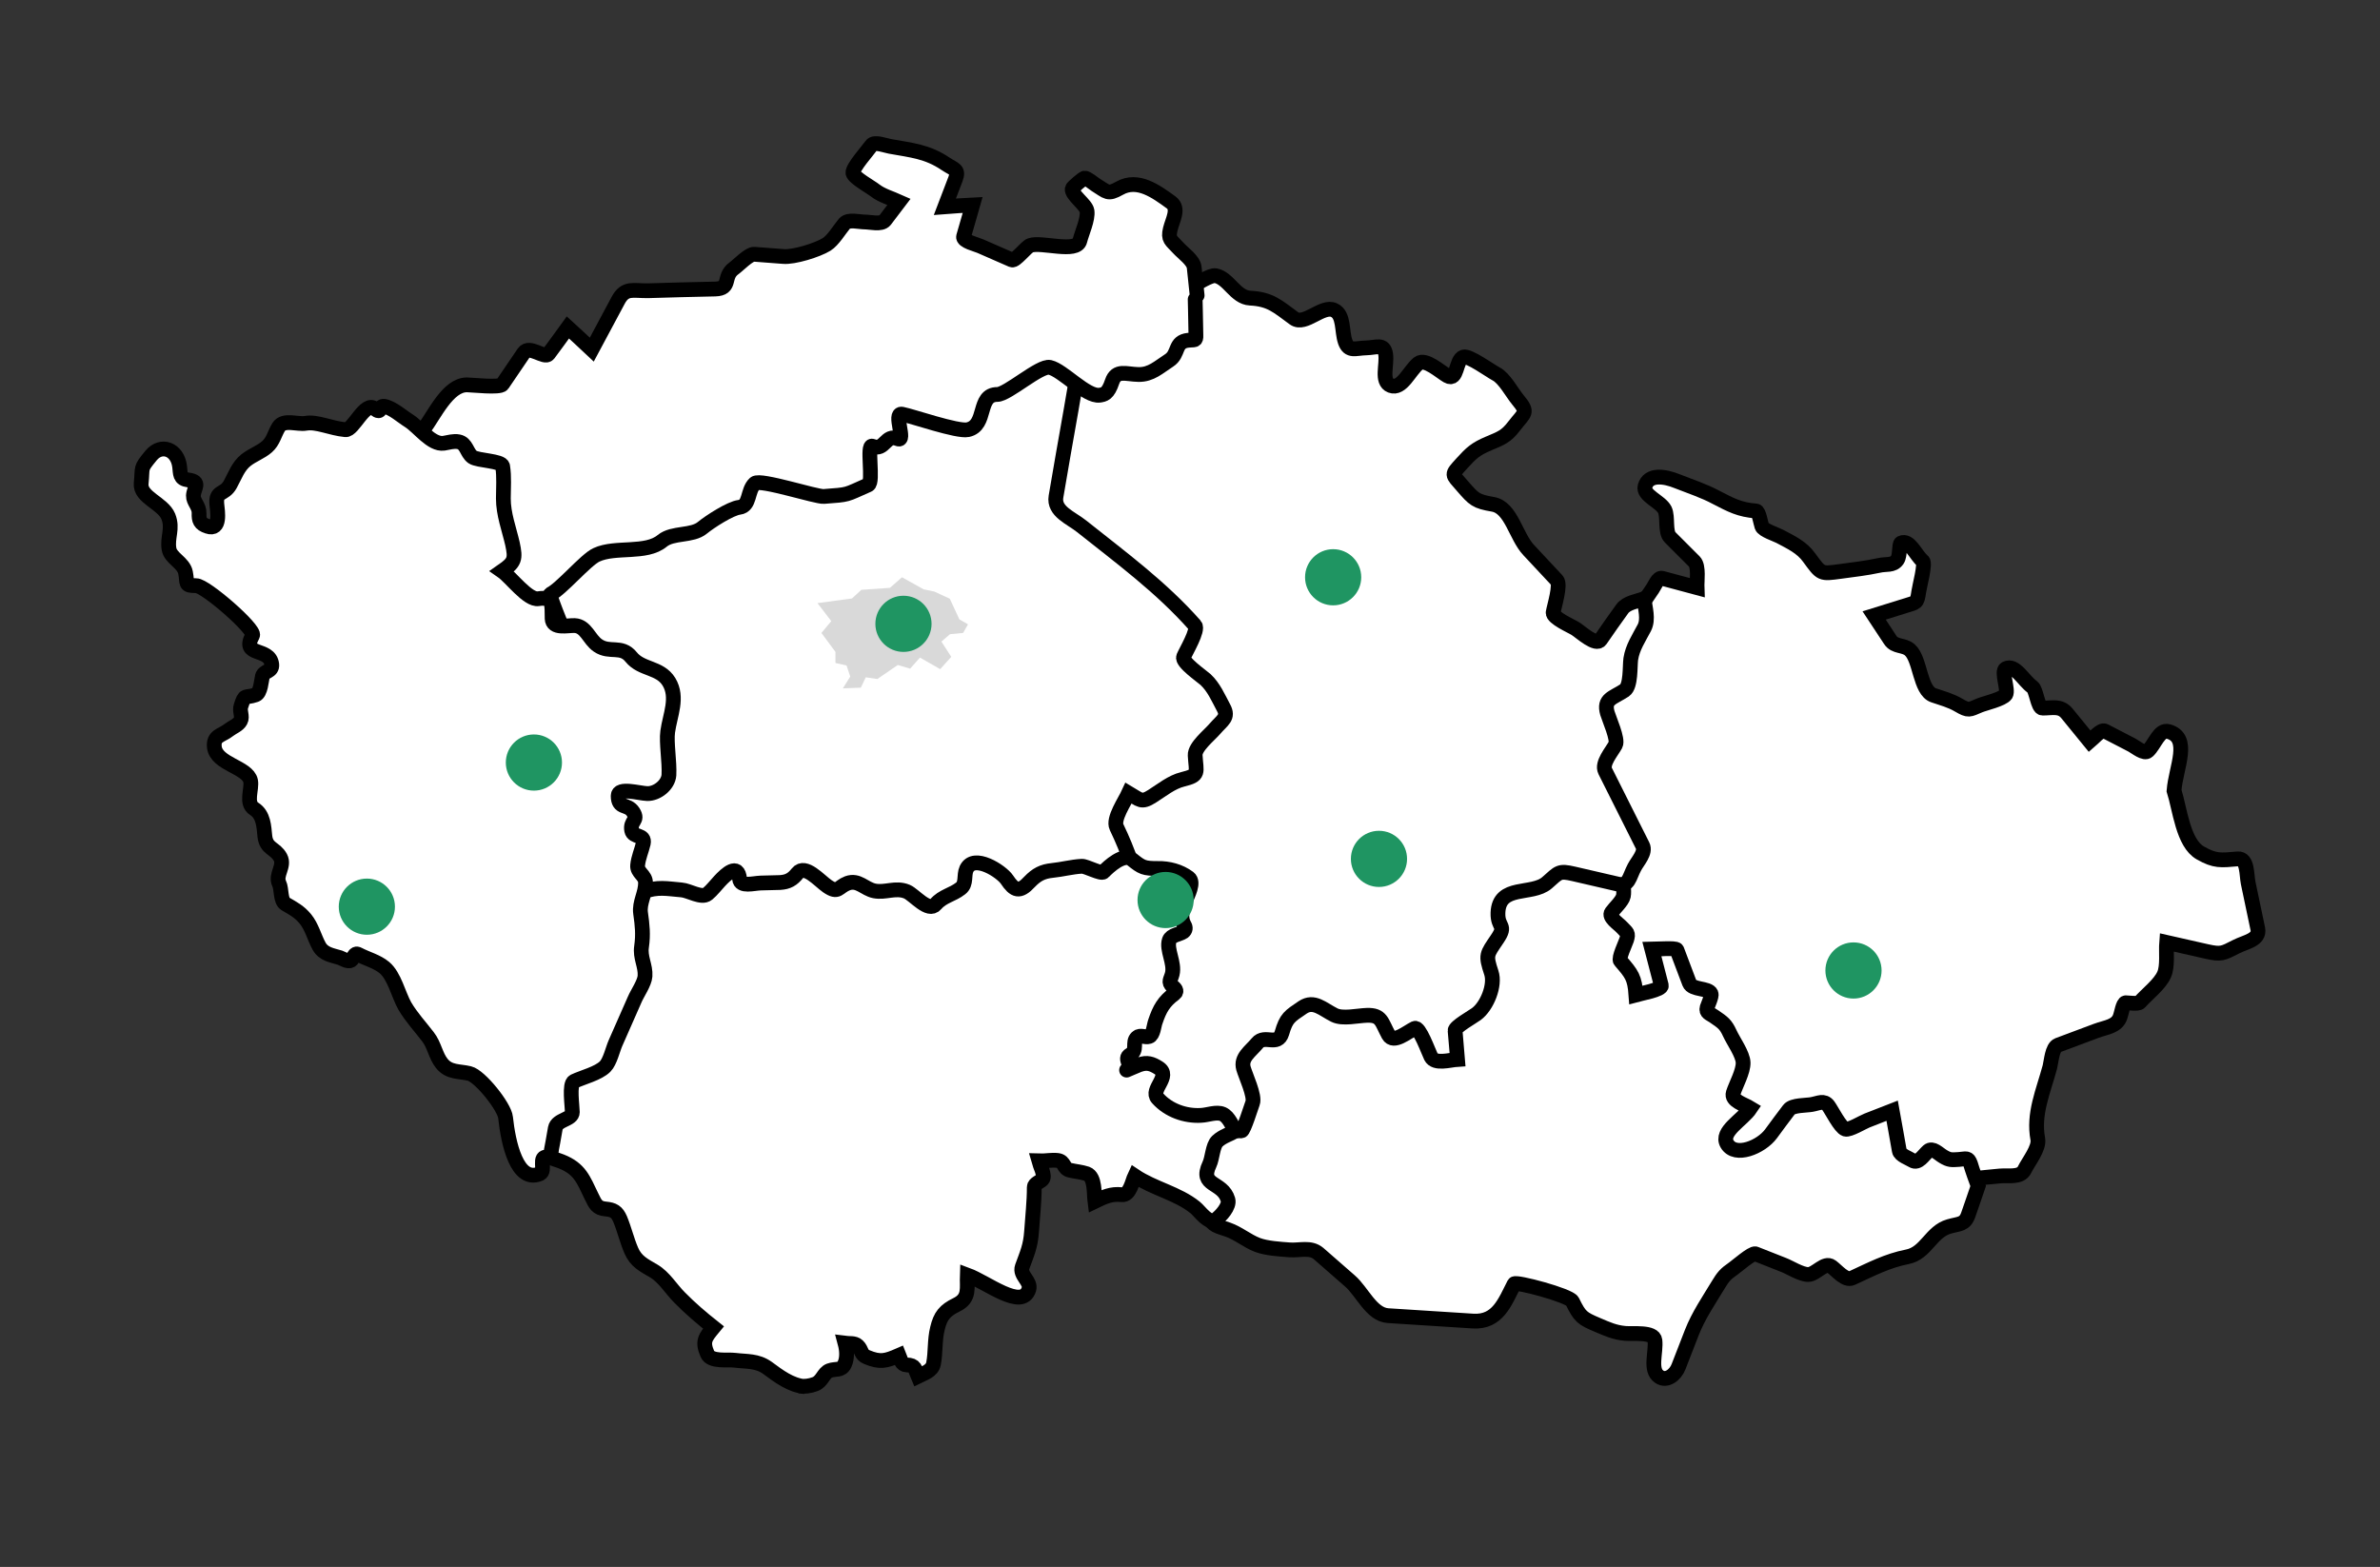
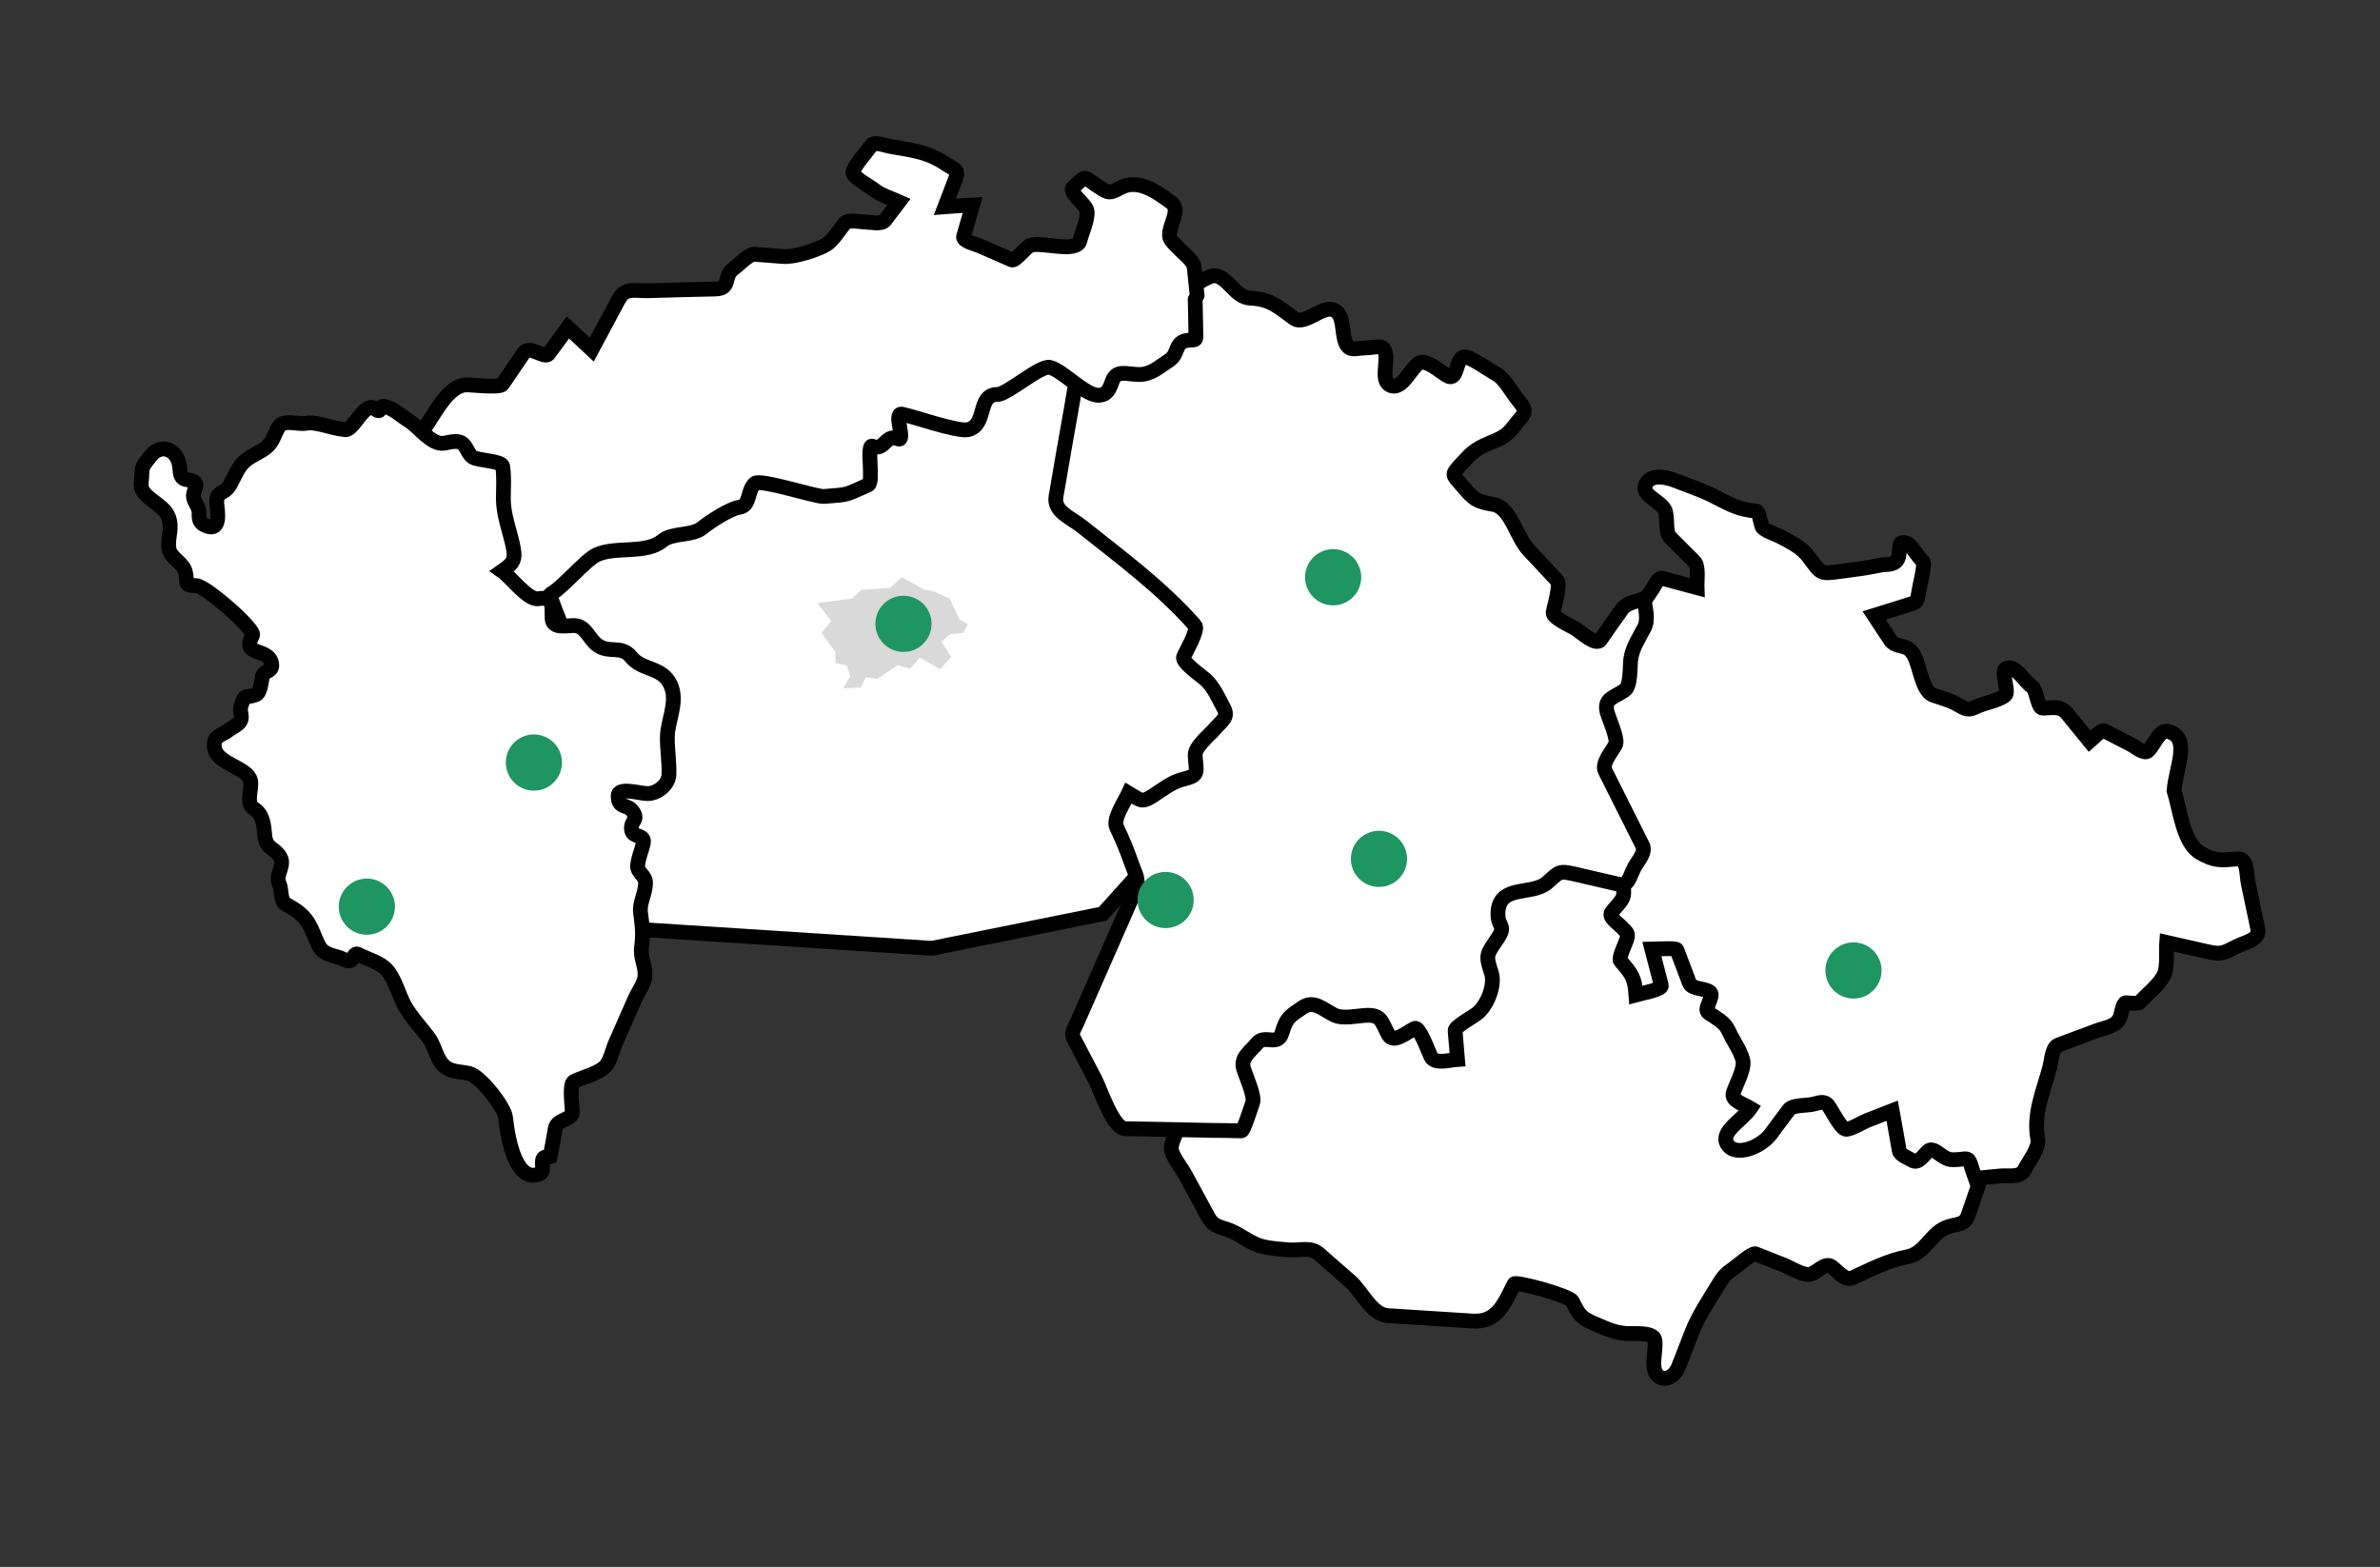
<svg xmlns="http://www.w3.org/2000/svg" version="1.1" id="Vrstva_1" x="0px" y="0px" viewBox="0 0 966 636" enable-background="new 0 0 966 636" xml:space="preserve">
  <rect x="0" y="0" width="966" height="636" fill="#333333" stroke="none" />
  <g>
    <polygon fill="#FFFFFF" stroke="#000000" stroke-width="6" stroke-linecap="round" points="189.9,222.9 436.9,111.9 494.9,244.2    512.2,296.9 471.6,344.2 447.6,370.9 378.2,384.9 243.6,376.2 227.6,319.6  " />
    <polygon fill="#D9D9D9" points="331.8,244.8 337.4,252.1 333.4,256.9 339.1,264.6 339.1,269.1 343.6,270.1 345.1,274.6    342.1,279.4 349.4,279.1 351.4,274.9 356.1,275.6 364.4,269.9 369.4,271.4 373.4,266.9 381.6,271.6 386.1,266.6 382.1,260.4    385.6,257.4 390.9,256.9 392.9,253.4 389.4,251.4 385.5,243 379.2,240.1 374.9,239.2 366.1,234.3 361.2,238.6 349.6,239.4    345.8,242.9  " />
    <path fill="#FFFFFF" stroke="#000000" stroke-width="6" stroke-linecap="round" d="M882.4,320.9c2.4,7.5,3.6,21.3,10.7,25.3   c6,3.4,8.2,3,15.2,2.4c4-0.3,3.5,6.4,4.2,9.8c1.3,6.2,2.6,12.4,3.9,18.6c0.9,4.5-5,5.3-8.7,7.2c-5.5,2.8-6.1,3.3-12,2   c-5.4-1.2-10.9-2.5-16.3-3.7c-0.3,3.7,0.5,9.6-1,13c-1.7,4-7,8-9.9,11.3c-0.7,0.8-4.6,0.2-5.7,0.2c-1.1,0-1.8,4.5-2.2,5.5   c-1.3,4.2-5.8,4.4-9.8,5.9c-5.2,1.9-10.3,3.9-15.5,5.8c-2.4,0.9-2.7,6.6-3.3,8.9c-2.7,10-6.8,19-4.9,29.2c0.7,3.7-3.8,9.2-5.4,12.5   c-1.6,3.3-6.6,2.2-10,2.5c-7.4,0.6-15,1.9-22.5,1.6c-22.6-0.9-45.3-1.9-67.9-2.8c-10.8-0.4-21.6-0.9-32.4-1.3   c-5.4-0.2-5.7,0.5-8.2-4.1c-11.4-21.2-22.8-42.3-34.2-63.5c-2.2-4.1-7.7-10.7-8.2-15.4c-1-8.8-1.9-17.5-2.9-26.3   c-1.4-12.5-2.8-25.1-4.2-37.6c-0.8-6.9-0.7-9.1,1.7-15.6c5.8-15.6,10-32.4,19.4-46.2c6.2-9.1,12.3-18.1,18.5-27.2   c0.9-1.3,2.1-4.6,3.8-4.2c4.7,1.3,9.4,2.5,14.2,3.8c-0.1-2.6,0.8-8.7-1.1-10.6c-3.3-3.3-6.5-6.5-9.8-9.8c-2.2-2.2-0.8-8.3-2.2-11.2   c-1.7-3.4-9-5.8-8-9.5c1.4-5.2,8.1-4.1,13-2.1c5.3,2.1,10.9,3.9,15.9,6.6c6,3.1,9.5,5,16.2,5.5c1.1,0.1,1.9,5.1,2.3,6.2   c0.5,1.6,5.8,3.3,7.3,4.1c4.5,2.4,8.9,4.4,11.9,8.6c5,6.8,4.6,6.7,12.8,5.6c5.2-0.7,10.4-1.3,15.5-2.4c2.9-0.7,5.8,0.2,7.5-2.3   c1.2-1.8,0.6-6.3,1.5-6.8c3.5-1.6,5.9,4.9,8.8,7.3c1.2,1-1.4,10.7-1.6,12.4c-0.7,4.9-0.9,4.3-5.6,5.8c-4.2,1.3-8.3,2.6-12.5,3.9   c2.2,3.3,4.3,6.6,6.5,9.9c1.9,3,5.6,1.9,8,4.1c4.3,3.8,4,16.5,9.6,18.4c3.5,1.2,7,2.1,10.2,4c4.1,2.4,4.2,1.9,8.5,0.1   c2.2-0.9,9.3-2.5,10.6-4.4c1.2-1.8-2-9.4,0-10.5c3.8-2,7.2,4.9,10.8,7.4c1.6,1.1,2.2,8.6,4.1,8.6c4.1,0,7.2-1.1,9.9,2.1   c3.1,3.8,6.2,7.6,9.3,11.4c1.2-1,4.6-5,6.1-4.2c3.7,1.9,7.3,3.8,11,5.7c1.5,0.8,5.1,3.8,6.5,2.4c2.8-2.6,4.6-8.9,8.3-7.9   C889.4,299.4,883.1,311.6,882.4,320.9L882.4,320.9z" />
    <path fill="#FFFFFF" stroke="#000000" stroke-width="6" stroke-linecap="round" d="M802.9,481.4c-1.3,3.9-2.7,7.8-4,11.6   c-1.4,4.1-3.6,3.6-7.8,4.8c-7.4,2.1-9.3,10.8-16.9,12.3c-8.2,1.6-14.8,5.1-22.4,8.6c-2.8,1.3-6.1-2.9-8.4-4.6   c-2.8-2.1-6.4,3.2-9.5,3.2c-2.9,0-7.4-2.9-10-3.9c-3.8-1.5-7.6-3-11.4-4.5c-1.3-0.5-7.8,5.2-9,6c-3.2,2.2-4.1,3.3-6.1,6.6   c-3.8,6.3-8,12.4-10.7,19.3c-1.8,4.6-3.6,9.3-5.4,13.9c-1.3,3.4-4.9,6.1-7.8,4.1c-4.1-2.7-1.2-9.9-1.8-14.8   c-0.4-3.6-8.9-2.5-12.1-2.8c-4.3-0.4-7.1-1.7-11.1-3.4c-6.4-2.7-7.2-3.3-10.3-9.6c-1.2-2.4-23-8.2-23.6-7.1   c-3.8,7.4-6.7,15.7-16.7,15.1c-11.5-0.7-23-1.5-34.5-2.2c-6.8-0.4-10.5-9.8-15.5-14.1c-4.2-3.7-8.5-7.4-12.7-11.1   c-3.3-2.8-7.6-1.2-11.8-1.5c-3.9-0.3-9.3-0.6-13-2c-4.2-1.6-7.7-4.7-12-6.2c-4.3-1.5-6-1.5-8.1-5.3c-3.1-5.8-6.3-11.6-9.4-17.3   c-1.4-2.6-5.2-7.2-5.5-10.2c-0.2-2.2,1.9-6,2.5-8.1c3.8-12.3,7.6-24.6,11.5-36.9c1.3-4.1,2-12.9,5.9-15.4   c18.8-12.2,37.6-24.4,56.4-36.6c11.7-7.6,23.4-18.8,37.5-20.4c14.5-1.6,28.9-3.2,43.4-4.8c6-0.7,12.1-1.3,18.1-2   c4.3-0.5,3.7-0.5,4.6,4c1,4.7,4.5,12.9,3.6,17.6c-0.4,2-3.6,4.9-4.8,6.6c-1.4,1.9,2.8,4.6,4.2,6.1c2.1,2.3,2.8,2.2,1.9,5.1   c-0.4,1.3-3.4,7.5-2.5,8.5c4.6,5.3,5.8,6.8,6.3,13.8c1.8-0.5,10.7-2.1,10.3-3.8c-1.3-4.9-2.5-9.8-3.8-14.7c1.4,0,9.7-0.7,10.1,0.2   c1.7,4.5,3.4,9,5.1,13.5c1.1,2.9,7.8,1.9,8.8,4.3c0.4,1-1.3,4.6-1.6,5.6c-0.6,2.2,1.1,2.4,2.9,3.7c3.5,2.4,4.6,3.1,6.3,6.8   c1.4,3.1,5.3,8.5,5.4,11.9c0.1,3.6-2.9,8.9-4,12.3c-1,3.2,4.4,4.6,7,6.2c-3.2,4.8-12.4,9.5-9.5,14.5c3.3,5.6,13.8,1.3,17.8-4.1   c2.4-3.3,4.8-6.5,7.3-9.8c1.4-1.9,7.1-1.7,9.2-2.1c2.9-0.5,5-1.9,6.8,0.5c1.4,1.9,4.8,8.8,6.9,9.5c1.6,0.5,7.2-2.9,8.8-3.5   c3.4-1.3,6.8-2.7,10.2-4c1,5.4,1.9,10.8,2.9,16.3c0.3,1.8,3.9,3,5.3,3.9c2.4,1.5,4.5-2.1,6.4-3.8c1.8-1.6,4.2,1.1,6.1,2.2   c2.5,1.5,3.3,1.4,6.4,1.2c3-0.2,3.7-1,4.7,1.8C800.7,475.4,801.8,478.4,802.9,481.4L802.9,481.4z" />
    <path fill="#FFFFFF" stroke="#000000" stroke-width="6" stroke-linecap="round" d="M475.9,119.4c2.7-1.1,5.3-2.3,8-3.4   c1.9-0.8,7.4-4.5,9.5-4.1c5.3,1,8,8.8,14,9.1c8.2,0.4,11.1,3.3,17.8,8.2c4.4,3.2,11.6-5.6,16.3-3.3c4.1,1.9,3,8.5,4.5,12.8   c1.5,4.2,4.1,2.6,8.5,2.5c4.2-0.1,7.2-1.9,7.9,2.5c0.7,4.3-2,11.2,2.1,12.8c4.5,1.7,7.5-6,11.2-9c2.8-2.2,8.9,3.4,11.7,5   c4.3,2.5,3.3-6.5,6.6-7.6c2.2-0.7,11,5.7,13.3,6.9c3.3,1.7,6.4,7.6,8.8,10.5c4.4,5.3,2.7,5.1-1.6,10.7c-3.2,4.2-5.3,4.9-10.3,7   c-5.2,2.2-7,3.8-10.8,8c-4.5,5-4.2,4.2,0.2,9.3c4.7,5.4,5.4,6.2,12.4,7.4c7.4,1.3,9.2,13,14.5,18.6c3.8,4.1,7.6,8.1,11.4,12.2   c1.7,1.8-1.1,10.6-1.5,13.1c-0.3,2.2,7.4,5.5,9.1,6.6c2.2,1.4,8.3,7.1,10.1,4.5c2.9-4.2,5.8-8.4,8.8-12.5c1.8-2.6,6-3.1,8.9-4.2   c0.4,3.8,1.9,8.3,0.1,11.8c-2.2,4.2-4.8,8-5.5,12.7c-0.4,3,0.1,10.9-2.5,12.7c-4.9,3.2-8.6,3.5-7,9.2c0.7,2.4,4.5,10.8,3.3,12.9   c-1.5,2.8-5.7,7.5-4.2,10.6c5.1,10.1,10.1,20.2,15.2,30.3c1.4,2.8-2,6.3-3.3,8.8c-2.2,4.1-2.2,7.9-6.9,6.8   c-5.9-1.4-11.8-2.7-17.7-4.1c-6.1-1.4-6-0.7-10.9,3.6c-6.1,5.3-19.5,0.5-19.9,12.2c-0.2,6.3,3.7,4.7-0.3,10.6   c-4.3,6.4-4.8,6.4-2.4,13.7c1.7,5-1.7,13.6-6.1,16.8c-1.3,1-8.8,5.2-8.6,6.7c0.3,3.9,0.7,7.8,1,11.7c-3.2,0.2-9.2,2.1-10.8-1.1   c-1-2-4.7-12.4-6.6-11.5c-3.1,1.5-8.6,6.3-10.6,2.7c-2.9-5.3-2.8-8.2-8.8-8c-3.7,0.1-9.8,1.6-13.2-0.1c-4.8-2.4-8.3-6.2-12.9-3.1   c-5.3,3.6-6.6,4.2-8.4,10.4c-1.7,5.6-7,0.4-10,4.1c-2.8,3.4-6.8,5.8-5.6,10.2c0.8,2.9,4.8,11.3,3.7,14.1   c-0.5,1.3-3.6,11.3-4.5,11.3c-3.9-0.1-7.8-0.2-11.7-0.2c-11.8-0.2-23.7-0.5-35.5-0.7c-4.9-0.1-10.1-15.8-12.1-19.8   c-2.9-5.5-5.8-11-8.7-16.6c-1.3-2.5-0.1-3.6,1.1-6.3c5.8-13.2,11.6-26.4,17.4-39.6c2.2-5,4.4-10,6.6-15c1.6-3.7-0.4-6.5-1.7-10.3   c-1.8-5.2-3.7-9.8-6.1-14.8c-1.6-3.3,3.4-10.5,4.9-13.8c4.6,2.7,5.1,4.1,9.5,1.3c4-2.5,7.9-5.8,12.5-6.9c6.9-1.7,5.4-2.6,5-9.7   c-0.2-3.5,5.8-8.2,8-10.8c3-3.5,5.7-4.6,3.5-8.6c-2.2-4.1-3.9-8.2-7.3-11.4c-1.7-1.5-9.8-7.1-8.9-9.2c0.9-2.2,6.2-11,4.6-12.8   c-13.7-15.5-29.8-27.3-46-40.2c-4.4-3.5-11.4-6-10.4-12c2-11.7,4-23.3,6.1-35c1.2-7,2.4-14.1,3.7-21.1c0.7-3.9,0.5-4,3.9-6   C453.3,132.8,464.6,126.1,475.9,119.4L475.9,119.4z" />
    <path fill="#FFFFFF" stroke="#000000" stroke-width="6" stroke-linecap="round" d="M485.9,119.9c-0.4-3.8-0.8-7.6-1.2-11.4   c-0.3-2.8-4.6-5.8-6.4-7.8c-3-3.3-4.3-3.5-3.3-7.7c0.9-3.7,3.7-8.3,0.4-10.8c-6.2-4.5-13.6-10-21-5.8c-4.8,2.7-5,1.5-9.7-1.4   c-0.8-0.5-3.5-2.8-4.5-2.7c-0.6,0.1-4.9,3.7-5,4.3c-0.4,2.5,5.6,6.4,6,9c0.5,3.3-2.1,8.9-2.9,12.1c-1.2,5.2-15.6,0.3-20.1,1.9   c-1.6,0.5-6.1,6.5-7.5,5.9c-4.3-1.9-8.5-3.7-12.8-5.6c-1.5-0.7-7.3-2-6.8-3.9c1.2-4.3,2.5-8.5,3.7-12.8c-3.8,0.2-7.6,0.4-11.3,0.7   c1.4-3.7,2.9-7.5,4.3-11.2c1.5-4-0.4-3.8-4-6.2c-7.4-5-13.7-5.5-22.6-7.1c-1.8-0.3-6.4-2.1-7.5-0.4c-1.3,1.9-7.8,9.1-7.5,11.2   c0.3,1.9,7.4,5.8,9,7.1c2.7,2.1,6.6,3.2,9.7,4.6c-1.9,2.5-3.8,5-5.7,7.5c-1.5,1.9-6,0.7-8.2,0.7c-2.2,0-6.6-1.2-8.2,0.6   c-2.1,2.5-4.6,6.8-7.3,8.5c-3.7,2.3-13.3,5.3-17.6,4.9c-3.9-0.3-7.9-0.6-11.8-0.9c-2-0.2-6.5,4.5-8.2,5.7c-4.7,3.4-0.9,8.2-7.6,8.4   c-9.1,0.2-18.2,0.4-27.2,0.7c-6.2,0.1-9.3-1.5-12.2,3.9c-3.6,6.7-7.1,13.3-10.7,20c-3.2-3-6.4-6-9.7-9c-2.6,3.6-5.2,7.2-7.9,10.8   c-1.5,2-7.8-3.8-10-0.5c-2.9,4.3-5.8,8.6-8.7,12.8c-1,1.5-12.4,0.2-14.4,0.2c-7.8,0-13.2,12.3-17.7,18.2   c-3.1,4.1-8.7,13.8-6.1,18.6c10.7,20.5,21.5,40.9,32.2,61.4c3,5.8,5.2,6.9,10.9,10.6c10.5,6.8,21.1,13.5,31.6,20.3   c0.9,0.6-18.1-43.6-17.1-44.1c4.4-2,14.4-14,18.8-16c7.7-3.6,20.1-0.2,26.7-5.7c4.3-3.5,12.1-1.8,16.3-5.3c2.9-2.4,11.4-7.9,15-8.3   c4.5-0.6,3.1-6.8,6.3-9.7c2.2-1.9,25.1,5.6,28,5.3c10.6-0.8,8.4-0.5,18-4.7c2.3-1-0.8-16.7,1.7-15.7c5.1,2.1,5.2-5.1,10.3-3   c3.5,1.4-2-10.7,1.7-10c4.2,0.8,22.5,7.2,26.7,6.3c8-1.7,3.7-14.3,12-14.3c4.1,0,17.3-11.9,21.3-11c5.3,1.2,14.8,12,20.2,11.3   c1.8-0.3,3.4-0.4,5.1-5.5c1.7-5,5.6-3,10.7-2.9c5.1,0.1,8.2-3,12.4-5.7c4.2-2.7,2-7.6,7.8-8.2c2.5-0.3,3.2,0.4,3.1-2   c-0.1-3.5-0.1-6.9-0.2-10.4c0-1.4-0.1-2.8-0.1-4.2" />
-     <path fill="#FFFFFF" stroke="#000000" stroke-width="6" stroke-linecap="round" d="M223.7,466.6c-0.8,4,0,3.2,4.1,4.8   c7.6,3,9,7.4,12.3,14.2c1.5,3.1,2.2,4.8,5.7,5.1c3.2,0.3,4.6,1.1,5.9,4.1c1.7,4.1,2.7,8.5,4.5,12.7c1.9,4.5,5.1,6,9.2,8.4   c4.2,2.5,7,7.3,10.4,10.7c4.3,4.4,9,8.4,13.8,12.2c-3.3,4-4.7,5.6-2.5,10.7c1.4,3.4,8.4,2.2,11.2,2.6c4.9,0.6,9,0.1,13.2,3.1   c4.5,3.3,9.4,7.1,15.2,7.6c-0.7-0.1-1.5-0.1-2.2-0.2c2.2,0.2,4.1,0,6.3-0.8c3-1.1,3.4-4.6,5.9-5.5c2.4-0.9,4.8,0.2,6.1-2.6   c1.2-2.5,0.9-5.9,0.2-8.5c1.5,0.2,3.9-0.2,5.1,1c1.8,1.7,1.2,3.6,3.7,4.6c5.5,2.3,7.8,1.6,13.1-0.7c0.7,1.7,0.9,3.8,3.1,3.9   c3.6,0.1,3.3,1.6,4.6,4.6c2.4-1.2,5.7-2.1,6.3-5.1c0.9-4.7,0.4-9.5,1.6-14.3c1.2-5.1,3-7.3,7.7-9.6c5.6-2.7,4.2-6.8,4.4-12.1   c7.9,2.9,22.3,14.5,25,5.8c1-3.3-3.9-5.6-2.7-9.1c2-5.5,3.4-8.4,3.8-14.4c0.4-6.1,1.1-11.9,1.1-18c0-1.4,2.5-2.2,3.3-3.1   c1.3-1.4-1.1-6-1.5-7.5c2.6,0.1,5.1-0.5,7.7-0.2c3,0.4,2.1,3.4,5.1,4c2.2,0.5,4.6,0.7,6.7,1.4c3.5,1.3,2.9,8.2,3.3,11.2   c3.7-1.8,6.7-3.2,10.9-2.7c3.3,0.4,4.3-5.5,5.3-7.6c7.6,5.1,17.5,7.1,24.5,12.8c1.9,1.5,5.5,7,8.3,5c2-1.4,5.8-5.5,5-8.2   c-2.2-7.5-11.8-5.2-7.5-14.3c1.2-2.5,1.3-7.6,3.2-9.4c2.1-2,5-2.8,7.5-4.2c-1.6-2-2.7-5.6-5.3-6.8c-2.6-1.1-6.1,0.4-8.8,0.5   c-6.4,0.4-13.2-2-17.6-6.9c-3.3-3.6,5.7-9,0.3-12.4c-2.7-1.7-4.6-2.3-7.6-1.3c-0.4,0.1-5.7,2.4-5.5,2.3c3.2-1.9-1.4-4.6,1.6-6.3   c3.2-1.8,0.7-5.1,2.8-7c1.2-1.2,3.4,0.1,4.9-0.4c1.7-0.5,2-4.6,2.5-5.9c1.8-5.4,3.5-8.3,7.8-11.5c1.4-1.1,0.1-2.2-0.8-3   c-1.9-1.8-0.7-2.6-0.1-5c1.1-4.5-2.5-9.9-1.2-13.7c0.7-2.1,4.1-2.3,5.7-3.4c0.9-0.7,1-1.7,0.4-2.7c-1.9-3.4-0.7-6.8,0.6-10.2   c0.7-1.9,3.6-7.2,1.2-9c-3.6-2.7-8.2-3.9-12.6-3.8c-5.6,0-6.4-0.4-10.5-3.7c-3.3-2.7-9.4,2.9-11.5,5.1c-0.9,1-7.1-2.4-8.8-2.3   c-4,0.2-8,1.3-12,1.7c-4,0.4-6.4,1.7-9.2,4.6c-4.1,4.5-6.2,3.6-9.2-0.9c-2.2-3.3-13.4-10.6-16.4-4.3c-1.2,2.6,0.1,6-2.4,7.9   c-3.3,2.6-7.3,3.1-10.1,6.4c-2.9,3.5-8.7-3.8-11.7-5.1c-4.6-1.9-8.7,0.6-13.2-0.3c-4-0.8-6.5-4.7-10.9-3.1   c-3.9,1.5-3.7,4.3-8.2,1.2c-3.2-2.2-9.1-9.1-12.1-5.3c-2,2.5-3.8,3.6-7.1,3.8c-2.6,0.1-5.2,0.1-7.8,0.2c-3,0.1-8.3,1.7-8.6-1.6   c-0.6-6.7-5.6-1.9-8.1,0.8c-1.6,1.7-3.1,3.7-4.9,5.2c-2.4,2-7.6-1.4-10.6-1.6c-6-0.5-9.6-1.4-15.4,0.7" />
    <path fill="#FFFFFF" stroke="#000000" stroke-width="6" stroke-linecap="round" d="M223.3,469.4c0.6-2.9,1.6-8.6,2.1-11.5   c0.7-3.6,6.9-3.4,6.9-6.5c0-2.3-1.4-11.5,0.7-12.5c3.6-1.7,9.8-3.2,12.6-6c2-2,3.1-7,4.2-9.5c2.6-5.9,5.2-11.8,7.8-17.7   c1.1-2.6,4-6.7,4.2-9.5c0.3-4.2-2.1-7.6-1.4-12c0.7-5,0.3-8.6-0.4-13.6c-0.6-4.3,2.1-8,2-12.4c0-3-3.5-4-3.2-7   c0.3-3.1,1.6-5.9,2.3-8.9c0.8-3.8-4.1-2.2-4.7-5.2c-0.8-4.1,2.9-3.9,0.6-7.5c-2.3-3.6-6.1-1.1-6.1-6.6c0-3.6,8.5-1,11.8-0.9   c4,0.1,8.5-3.5,8.8-7.5c0.3-5.4-1.1-13.2-0.5-17.6c0.9-6.7,4.4-13.9,0.5-20.3c-3.7-6-11.1-4.8-15.3-10c-4-5-8.7-1.4-13.5-4.7   c-3.7-2.5-4.8-7.9-9.5-8.1c-2.9-0.1-8.9,1.5-9.1-2.8c-0.2-5.4,0.8-9.1-5.6-8.1c-4.2,0.7-11.1-8.7-14.7-11.2c5.2-3.6,5.5-5,4.2-11.1   c-1.4-6.1-3.7-12-3.7-18.4c0-4.3,0.4-8.8-0.3-13.1c-0.4-2.2-10-2.2-12.2-3.7c-2.4-1.7-2.4-5.6-5.7-6.2c-2-0.4-4,0.3-6,0.6   c-5,0.7-10.1-6.6-14.1-9.1c-2.9-1.8-6.7-5.3-10.1-5.9c-2.3-0.3-0.8,3.4-3.8,1c-4-3.3-8.7,8.9-11.9,8.5c-6.1-0.6-11.6-3.4-16.1-2.6   c-3.3,0.6-8.9-1.8-11,1.5c-1.7,2.8-2.2,5.8-4.7,8c-2.5,2.2-5.8,3.3-8.5,5.4c-3.3,2.6-4.5,6.4-6.5,10c-2.4,4.3-5.9,2.3-5.4,7.9   c0.3,2.9,1.7,10.9-3.8,9c-3-1-3.5-2.4-3.4-5.3c0.1-2.9-2.4-4.7-2.3-7.1c0.1-3.1,3.3-5.7-2.1-6.4c-3.6-0.5-3.1-2.5-3.5-5.5   c-0.9-7.1-7.5-9.4-11.6-4.4c-4.6,5.6-3.3,4.4-4,11.3c-0.6,5.7,8.8,8,11,13.4c2,5-0.5,8.4,0.3,13.2c0.6,3.8,5.9,5.5,6.7,9.6   c0.9,4.5-0.6,5.3,4.3,5.3c3.7-0.1,24.2,17.8,22.9,20.2c-4.9,8.9,7,4.6,7.8,11.8c0.3,3-3.2,2.5-3.8,4.8c-0.4,1.6-0.7,6.8-2.7,7.5   c-4.6,1.6-4.3-0.7-6,4.6c-0.7,2,0.8,4.2-0.2,6c-0.9,1.7-3.2,2.5-4.6,3.6c-3,2.4-6.5,2.3-6,7c0.8,7,13.5,8.1,14.7,13.7   c0.7,3.3-2.2,9.1,1.5,11.4c3.8,2.4,3.9,7.2,4.3,11.1c0.6,5.3,4.2,4.7,6.3,8.6c1.9,3.6-2.2,7-0.5,10.6c1.1,2.2,0.4,7,2.6,8.3   c3.1,1.8,5.6,3.1,8,6c2.7,3.3,3.6,7.4,5.6,11.1c1.8,3.3,5.2,3.7,8.5,4.7c1.1,0.4,3.2,1.8,4.4,1.1c1.2-0.7,1.3-3.4,3.1-2.4   c3.4,1.8,7.5,2.8,10.5,5.3c4.1,3.4,5.7,11,8.3,15.6c2.7,4.6,6.2,8.3,9.4,12.5c2.6,3.3,3.1,7.7,5.6,10.8c3,3.8,7.1,3.1,11.2,4.1   c4.3,1,14.3,13.5,14.7,17.9c1.1,10.3,4.6,26.7,13.9,22.8c2.7-1.1-1-7.6,3.3-6.7L223.3,469.4z" />
  </g>
  <circle fill="#1F9562" cx="216.7" cy="309.5" r="11.4" />
  <circle fill="#1F9562" cx="366.7" cy="253.2" r="11.4" />
  <circle fill="#1F9562" cx="541.1" cy="234.3" r="11.4" />
  <circle fill="#1F9562" cx="752.3" cy="393.9" r="11.4" />
  <circle fill="#1F9562" cx="559.7" cy="348.6" r="11.4" />
  <circle fill="#1F9562" cx="473.1" cy="365.3" r="11.4" />
  <circle fill="#1F9562" cx="148.9" cy="368" r="11.4" />
</svg>